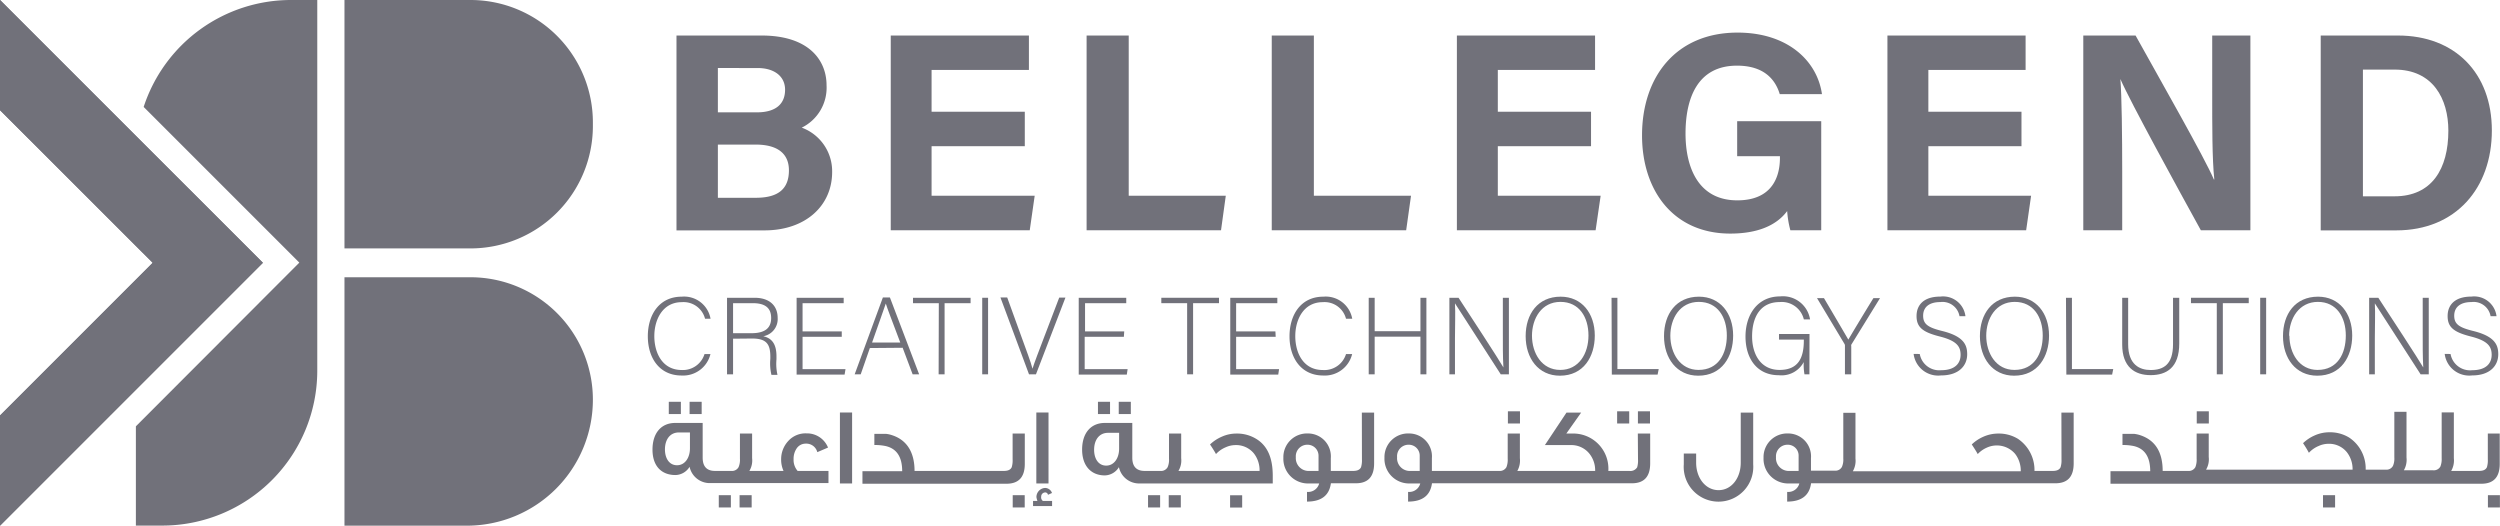
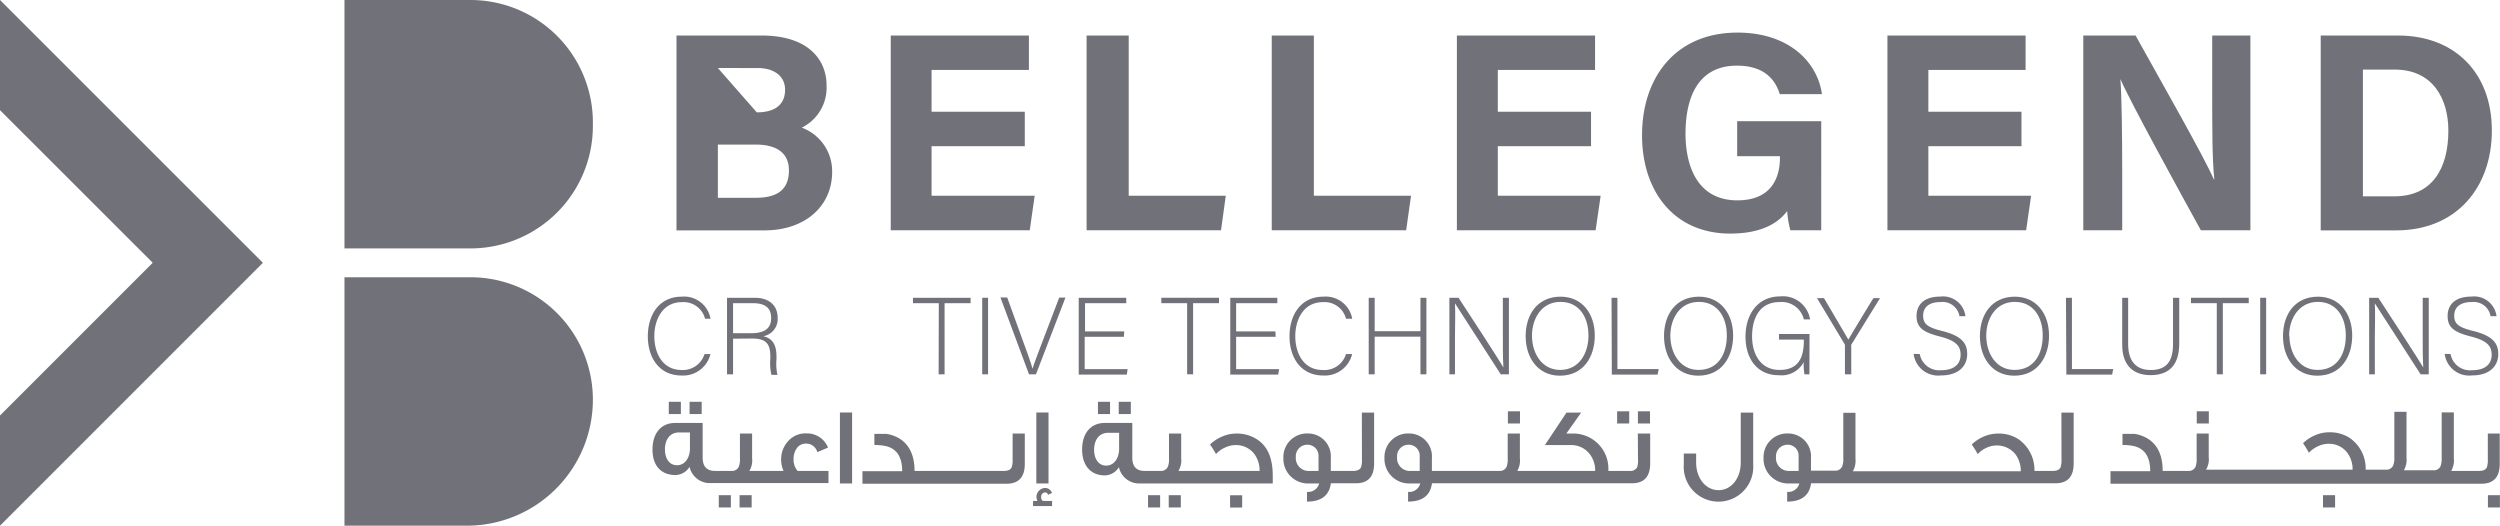
<svg xmlns="http://www.w3.org/2000/svg" viewBox="0 0 273.03 57.41">
  <defs>
    <style>.cls-1{fill:#71717a;}</style>
  </defs>
  <title>fulllogo</title>
  <g id="Layer_2" data-name="Layer 2">
    <g id="Layer_1-2" data-name="Layer 1">
      <path class="cls-1" d="M37.62,0H51.38A13.37,13.37,0,0,1,64.75,13.37v.39A13.37,13.37,0,0,1,51.38,27.13H37.62a0,0,0,0,1,0,0V0A0,0,0,0,1,37.62,0Z" />
      <path class="cls-1" d="M37.62,30.28H51.38A13.37,13.37,0,0,1,64.75,43.65v0A13.76,13.76,0,0,1,51,57.41H37.62a0,0,0,0,1,0,0V30.28A0,0,0,0,1,37.62,30.28Z" />
-       <path class="cls-1" d="M31.78,1.12A16.93,16.93,0,0,0,15.69,12.8l17,17L14.84,47.68V58.52h2.87A16.93,16.93,0,0,0,34.65,41.58V1.12Z" transform="translate(0 -1.12)" />
-       <polygon class="cls-1" points="28.71 28.7 0 57.41 0 45.38 16.68 28.7 0 12.03 0 0 28.71 28.7" />
      <polygon class="cls-1" points="28.71 28.7 0 57.41 0 45.38 16.68 28.7 0 12.03 0 0 28.71 28.7" />
      <rect class="cls-1" x="73.04" y="43.88" width="1.32" height="1.34" />
      <rect class="cls-1" x="75.31" y="43.88" width="1.32" height="1.34" />
      <rect class="cls-1" x="80.77" y="54.08" width="1.32" height="1.34" />
      <rect class="cls-1" x="78.5" y="54.08" width="1.32" height="1.34" />
      <path class="cls-1" d="M86.67,51.27A2,2,0,0,1,87,50.1a1.18,1.18,0,0,1,1-.53,1.24,1.24,0,0,1,1.26.93L90.43,50a2.47,2.47,0,0,0-2.35-1.55,2.54,2.54,0,0,0-2,.84,2.91,2.91,0,0,0-.77,2,3,3,0,0,0,.26,1.26H81.84a2.22,2.22,0,0,0,.3-1.39V48.47H80.81v2.76a2,2,0,0,1-.15.91.82.82,0,0,1-.81.41H78.08c-.9,0-1.34-.5-1.34-1.44v-3.8h-3c-1.53,0-2.48,1.11-2.48,2.91S72.24,53,73.77,53a1.85,1.85,0,0,0,1.54-.9,2.25,2.25,0,0,0,2.17,1.78h13V52.55H87.11A1.82,1.82,0,0,1,86.67,51.27ZM75.35,50.09c0,1-.53,1.84-1.41,1.84s-1.32-.8-1.32-1.72c0-1.12.58-1.86,1.51-1.86h1.22Z" transform="translate(0 -1.12)" />
      <rect class="cls-1" x="91.73" y="45.05" width="1.33" height="7.75" />
      <path class="cls-1" d="M110.59,51.29a2.54,2.54,0,0,1-.1.86c-.13.27-.4.4-.85.4H99.88c0-2-.81-3.35-2.42-3.89a3.09,3.09,0,0,0-.72-.16c-.17,0-.59,0-1.25,0v1.22a5.73,5.73,0,0,1,1.21.11c1.22.27,1.83,1.18,1.83,2.75H94.19v1.37h15.73c1.33,0,2-.72,2-2.17V48.47h-1.33Z" transform="translate(0 -1.12)" />
-       <rect class="cls-1" x="110.6" y="54.08" width="1.31" height="1.34" />
      <rect class="cls-1" x="113.18" y="45.05" width="1.33" height="7.75" />
      <path class="cls-1" d="M113.71,55.37a.45.45,0,0,1,.41-.47.3.3,0,0,1,.33.26l.44-.2a.81.81,0,0,0-.76-.55,1,1,0,0,0-.94,1,2.3,2.3,0,0,0,.11.42h-.48v.56h2.08v-.56h-1A.47.47,0,0,1,113.71,55.37Z" transform="translate(0 -1.12)" />
      <rect class="cls-1" x="122.18" y="43.88" width="1.32" height="1.34" />
      <rect class="cls-1" x="119.91" y="43.88" width="1.32" height="1.34" />
      <rect class="cls-1" x="127.64" y="54.08" width="1.32" height="1.34" />
      <rect class="cls-1" x="125.38" y="54.08" width="1.32" height="1.34" />
      <rect class="cls-1" x="134.34" y="54.09" width="1.32" height="1.34" />
      <path class="cls-1" d="M137.32,49.13a4,4,0,0,0-2.3-.66,3.88,3.88,0,0,0-1.58.34,4.38,4.38,0,0,0-1.29.85c.3.45.52.8.65,1.05a3,3,0,0,1,1.08-.75,2.56,2.56,0,0,1,1-.23,2.51,2.51,0,0,1,2.06.91,3,3,0,0,1,.62,1.91h-8.86a2.22,2.22,0,0,0,.3-1.39V48.47h-1.33v2.76a2,2,0,0,1-.15.91.82.82,0,0,1-.81.41H125c-.9,0-1.34-.5-1.34-1.44v-3.8h-3c-1.53,0-2.48,1.11-2.48,2.91s1,2.82,2.48,2.82a1.85,1.85,0,0,0,1.54-.9,2.25,2.25,0,0,0,2.17,1.78H139v-.84C139,51.19,138.46,49.89,137.32,49.13Zm-15.1,1c0,1-.53,1.84-1.41,1.84s-1.32-.8-1.32-1.72c0-1.12.58-1.86,1.52-1.86h1.21Z" transform="translate(0 -1.12)" />
      <path class="cls-1" d="M148.74,51.29a2.54,2.54,0,0,1-.1.86c-.13.27-.41.4-.85.4h-2.45V51.16a2.5,2.5,0,0,0-2.5-2.7,2.58,2.58,0,0,0-2.68,2.66,2.69,2.69,0,0,0,2.62,2.8h1.29a1.24,1.24,0,0,1-1.33.92V55.9q2.34,0,2.61-2h2.72c1.34,0,2-.72,2-2.17V46.18h-1.34ZM144,52.55h-1.19a1.4,1.4,0,0,1-1.29-1.5,1.26,1.26,0,0,1,1.3-1.36A1.2,1.2,0,0,1,144,50.91Z" transform="translate(0 -1.12)" />
      <rect class="cls-1" x="164.68" y="44.92" width="1.32" height="1.33" />
      <rect class="cls-1" x="176.61" y="44.92" width="1.32" height="1.33" />
      <rect class="cls-1" x="178.88" y="44.92" width="1.32" height="1.33" />
      <path class="cls-1" d="M178.89,51.29a2.63,2.63,0,0,1-.09.86.86.86,0,0,1-.86.4h-2.29a3.84,3.84,0,0,0-4-4.08h-.59l1.62-2.29h-1.6l-2.36,3.55h2.77a2.53,2.53,0,0,1,2.07.91,2.89,2.89,0,0,1,.65,1.91h-8.5a2.32,2.32,0,0,0,.28-1.39V48.47h-1.33v2.76a2.2,2.2,0,0,1-.14.91.82.82,0,0,1-.8.41h-7.34V51.16a2.5,2.5,0,0,0-2.49-2.7,2.58,2.58,0,0,0-2.69,2.66,2.69,2.69,0,0,0,2.63,2.8h1.28a1.24,1.24,0,0,1-1.33.92V55.9q2.34,0,2.61-2h21.83c1.33,0,2-.72,2-2.17V48.47h-1.35Zm-23.84,1.26h-1.19a1.39,1.39,0,0,1-1.28-1.5,1.25,1.25,0,0,1,1.29-1.36,1.19,1.19,0,0,1,1.18,1.22Z" transform="translate(0 -1.12)" />
      <path class="cls-1" d="M190.11,51.65c0,1.67-1,3-2.42,3s-2.45-1.33-2.45-3v-1h-1.35v1.18a3.8,3.8,0,1,0,7.58,0V46.18h-1.36Z" transform="translate(0 -1.12)" />
      <path class="cls-1" d="M225.14,51.29a2.54,2.54,0,0,1-.1.86c-.13.27-.4.4-.85.4h-2a4.11,4.11,0,0,0-1.8-3.5,4,4,0,0,0-2.18-.58,4,4,0,0,0-1.59.34,4.33,4.33,0,0,0-1.28.85c.3.45.52.8.65,1.05A3,3,0,0,1,217,50a2.63,2.63,0,0,1,3.07.68,3,3,0,0,1,.62,1.91H202.35a2.3,2.3,0,0,0,.29-1.39v-5h-1.33v5a2,2,0,0,1-.15.91.8.8,0,0,1-.8.41h-2.58V51.16a2.5,2.5,0,0,0-2.5-2.7,2.58,2.58,0,0,0-2.68,2.66,2.69,2.69,0,0,0,2.62,2.8h1.29a1.24,1.24,0,0,1-1.33.92V55.9c1.55,0,2.43-.66,2.61-2h26.68c1.34,0,2-.72,2-2.17V46.18h-1.34Zm-28.71,1.26h-1.18a1.4,1.4,0,0,1-1.29-1.5,1.26,1.26,0,0,1,1.3-1.36,1.18,1.18,0,0,1,1.17,1.22Z" transform="translate(0 -1.12)" />
      <rect class="cls-1" x="239.91" y="44.92" width="1.32" height="1.33" />
      <rect class="cls-1" x="253.7" y="54.08" width="1.32" height="1.34" />
      <rect class="cls-1" x="271.71" y="54.08" width="1.31" height="1.34" />
      <path class="cls-1" d="M271.7,48.47v2.82a2.54,2.54,0,0,1-.1.86c-.13.27-.4.4-.85.4H267.7a2.3,2.3,0,0,0,.29-1.39v-5h-1.33v5a2.2,2.2,0,0,1-.14.91.82.82,0,0,1-.81.41h-3.18a2.3,2.3,0,0,0,.29-1.39v-5h-1.33v5a2,2,0,0,1-.15.91.8.8,0,0,1-.8.41h-2.18a4.06,4.06,0,0,0-1.8-3.5,4,4,0,0,0-2.18-.58,3.91,3.91,0,0,0-1.58.34,4.33,4.33,0,0,0-1.28.85,12,12,0,0,1,.64,1.05,3,3,0,0,1,1.08-.75,2.56,2.56,0,0,1,1-.23,2.49,2.49,0,0,1,2.06.91,3,3,0,0,1,.63,1.91h-16a2.23,2.23,0,0,0,.29-1.39V48.47H239.9v2.76a2.2,2.2,0,0,1-.14.91.82.82,0,0,1-.81.41h-2.76q0-3.07-2.42-3.89a3.31,3.31,0,0,0-.72-.16c-.17,0-.59,0-1.25,0v1.22a5.79,5.79,0,0,1,1.21.11c1.21.27,1.82,1.18,1.82,2.75h-4.34v1.37H271c1.33,0,2-.72,2-2.17V48.47Z" transform="translate(0 -1.12)" />
      <path class="cls-1" d="M77.59,39.79a3.07,3.07,0,0,1-3.16,2.34c-2.41,0-3.68-1.92-3.68-4.28s1.25-4.33,3.7-4.33a2.93,2.93,0,0,1,3.15,2.41H77a2.42,2.42,0,0,0-2.54-1.81c-2.09,0-3,1.9-3,3.71s.86,3.7,3,3.7a2.47,2.47,0,0,0,2.48-1.74Z" transform="translate(0 -1.12)" />
      <path class="cls-1" d="M80.06,38.11V42H79.4V33.64h3c1.66,0,2.53.88,2.53,2.2a1.9,1.9,0,0,1-1.57,2c.87.2,1.44.77,1.44,2.19v.33a5.43,5.43,0,0,0,.11,1.7h-.66a5.48,5.48,0,0,1-.12-1.75v-.22c0-1.38-.41-2-2-2Zm0-.6h2c1.47,0,2.16-.55,2.16-1.66s-.67-1.62-2-1.62H80.06Z" transform="translate(0 -1.12)" />
-       <path class="cls-1" d="M91.93,37.9H87.65v3.53h4.69l-.1.6H87V33.64h5.14v.59H87.65v3.08h4.28Z" transform="translate(0 -1.12)" />
-       <path class="cls-1" d="M95,39.13,94,42h-.66l3.08-8.39h.77L100.38,42h-.71l-1.09-2.9Zm3.32-.6c-.94-2.5-1.41-3.7-1.58-4.26h0c-.21.64-.75,2.12-1.5,4.26Z" transform="translate(0 -1.12)" />
      <path class="cls-1" d="M102.53,34.23H99.71v-.59H106v.59h-2.84V42h-.65Z" transform="translate(0 -1.12)" />
      <path class="cls-1" d="M107.91,33.64V42h-.64V33.64Z" transform="translate(0 -1.12)" />
      <path class="cls-1" d="M112.38,42l-3.12-8.39H110L111.59,38c.46,1.28,1,2.68,1.17,3.39h0c.19-.63.76-2.1,1.23-3.34l1.69-4.43h.68L113.14,42Z" transform="translate(0 -1.12)" />
      <path class="cls-1" d="M122.74,37.9h-4.28v3.53h4.69l-.09.6h-5.25V33.64H123v.59h-4.5v3.08h4.28Z" transform="translate(0 -1.12)" />
      <path class="cls-1" d="M129.65,34.23h-2.82v-.59h6.3v.59H130.3V42h-.65Z" transform="translate(0 -1.12)" />
      <path class="cls-1" d="M139.32,37.9H135v3.53h4.69l-.09.6h-5.24V33.64h5.14v.59H135v3.08h4.29Z" transform="translate(0 -1.12)" />
      <path class="cls-1" d="M147.67,39.79a3.07,3.07,0,0,1-3.16,2.34c-2.41,0-3.68-1.92-3.68-4.28s1.25-4.33,3.69-4.33a2.94,2.94,0,0,1,3.16,2.41H147a2.42,2.42,0,0,0-2.54-1.81c-2.09,0-3,1.9-3,3.71s.86,3.7,3,3.7A2.47,2.47,0,0,0,147,39.79Z" transform="translate(0 -1.12)" />
      <path class="cls-1" d="M149.48,33.64h.65v3.65h5V33.64h.65V42h-.65V37.89h-5V42h-.65Z" transform="translate(0 -1.12)" />
      <path class="cls-1" d="M158.29,42V33.64h1c1.31,2,4.38,6.7,4.9,7.61h0c-.07-1.21-.06-2.45-.06-3.81v-3.8h.66V42h-.89l-5-7.75h0c.06,1.11,0,2.33,0,3.85V42Z" transform="translate(0 -1.12)" />
      <path class="cls-1" d="M174.17,37.77c0,2.29-1.22,4.38-3.81,4.38-2.36,0-3.74-1.91-3.74-4.32s1.33-4.31,3.82-4.31C172.75,33.52,174.17,35.33,174.17,37.77Zm-6.86,0c0,1.93,1.07,3.75,3.09,3.75s3.08-1.77,3.08-3.76-1-3.67-3.06-3.67S167.31,35.9,167.31,37.8Z" transform="translate(0 -1.12)" />
      <path class="cls-1" d="M176,33.64h.64v7.79h4.51l-.12.6h-5Z" transform="translate(0 -1.12)" />
      <path class="cls-1" d="M189.28,37.77c0,2.29-1.22,4.38-3.81,4.38-2.36,0-3.74-1.91-3.74-4.32s1.33-4.31,3.82-4.31C187.85,33.52,189.28,35.33,189.28,37.77Zm-6.86,0c0,1.93,1.07,3.75,3.08,3.75,2.17,0,3.09-1.77,3.09-3.76s-1-3.67-3.06-3.67S182.42,35.9,182.42,37.8Z" transform="translate(0 -1.12)" />
      <path class="cls-1" d="M197.61,42h-.54a6.11,6.11,0,0,1-.08-1.34,2.74,2.74,0,0,1-2.71,1.44c-2.41,0-3.65-1.84-3.65-4.23s1.32-4.38,3.78-4.38A3,3,0,0,1,197.68,36H197a2.48,2.48,0,0,0-2.65-1.89c-2.09,0-3,1.63-3,3.75,0,1.92.92,3.66,3,3.66S197,40.16,197,38.3v-.09h-2.71V37.6h3.33Z" transform="translate(0 -1.12)" />
      <path class="cls-1" d="M201.49,42V38.88a.37.37,0,0,0-.05-.2l-3-5h.76c.84,1.42,2.3,3.91,2.66,4.53.36-.62,1.84-3.08,2.74-4.53h.72l-3.14,5.09a.45.45,0,0,0,0,.18V42Z" transform="translate(0 -1.12)" />
      <path class="cls-1" d="M209.66,39.78A2.16,2.16,0,0,0,212,41.55c1.53,0,2.12-.77,2.12-1.68s-.42-1.53-2.27-2-2.54-1-2.54-2.23.8-2.13,2.6-2.13a2.46,2.46,0,0,1,2.74,2.14H214a1.88,1.88,0,0,0-2.1-1.54c-1.22,0-1.87.56-1.87,1.49s.55,1.29,2.09,1.67c2.37.59,2.72,1.54,2.72,2.54,0,1.24-.9,2.31-2.85,2.31a2.7,2.7,0,0,1-3-2.35Z" transform="translate(0 -1.12)" />
      <path class="cls-1" d="M223.78,37.77c0,2.29-1.22,4.38-3.81,4.38-2.36,0-3.74-1.91-3.74-4.32s1.33-4.31,3.82-4.31C222.35,33.52,223.78,35.33,223.78,37.77Zm-6.86,0c0,1.93,1.07,3.75,3.08,3.75,2.17,0,3.09-1.77,3.09-3.76s-1-3.67-3.06-3.67S216.92,35.9,216.92,37.8Z" transform="translate(0 -1.12)" />
      <path class="cls-1" d="M225.63,33.64h.65v7.79h4.51l-.12.6h-5Z" transform="translate(0 -1.12)" />
      <path class="cls-1" d="M232.42,33.64v5.08c0,2.23,1.26,2.81,2.45,2.81,1.4,0,2.45-.59,2.45-2.81V33.64H238v5c0,2.63-1.39,3.45-3.13,3.45s-3.1-.9-3.1-3.34V33.64Z" transform="translate(0 -1.12)" />
      <path class="cls-1" d="M242.1,34.23h-2.82v-.59h6.31v.59h-2.83V42h-.66Z" transform="translate(0 -1.12)" />
      <path class="cls-1" d="M247.49,33.64V42h-.65V33.64Z" transform="translate(0 -1.12)" />
      <path class="cls-1" d="M256.89,37.77c0,2.29-1.22,4.38-3.81,4.38-2.37,0-3.75-1.91-3.75-4.32s1.33-4.31,3.83-4.31C255.46,33.52,256.89,35.33,256.89,37.77Zm-6.86,0c0,1.93,1.07,3.75,3.08,3.75,2.17,0,3.08-1.77,3.08-3.76s-1-3.67-3.05-3.67S250,35.9,250,37.8Z" transform="translate(0 -1.12)" />
      <path class="cls-1" d="M258.74,42V33.64h1c1.31,2,4.38,6.7,4.91,7.61h0c-.07-1.21-.06-2.45-.06-3.81v-3.8h.66V42h-.89l-5-7.75h0c.06,1.11,0,2.33,0,3.85V42Z" transform="translate(0 -1.12)" />
      <path class="cls-1" d="M267.63,39.78A2.16,2.16,0,0,0,270,41.55c1.53,0,2.12-.77,2.12-1.68s-.42-1.53-2.27-2-2.54-1-2.54-2.23.8-2.13,2.6-2.13a2.46,2.46,0,0,1,2.74,2.14H272a1.88,1.88,0,0,0-2.1-1.54c-1.21,0-1.87.56-1.87,1.49s.55,1.29,2.09,1.67c2.37.59,2.72,1.54,2.72,2.54,0,1.24-.9,2.31-2.85,2.31a2.7,2.7,0,0,1-3-2.35Z" transform="translate(0 -1.12)" />
-       <path class="cls-1" d="M73.88,5h9.3c5.14,0,7.09,2.68,7.09,5.44a4.86,4.86,0,0,1-2.71,4.62,5.07,5.07,0,0,1,3.32,4.85c0,3.64-2.86,6.37-7.39,6.37H73.88Zm8.77,8.39c2.18,0,3.09-1,3.09-2.47s-1.18-2.37-3-2.37H78.4v4.84ZM78.4,22.72h4.15c2.48,0,3.61-1,3.61-3,0-1.72-1.11-2.81-3.64-2.81H78.4Z" transform="translate(0 -1.12)" />
+       <path class="cls-1" d="M73.88,5h9.3c5.14,0,7.09,2.68,7.09,5.44a4.86,4.86,0,0,1-2.71,4.62,5.07,5.07,0,0,1,3.32,4.85c0,3.64-2.86,6.37-7.39,6.37H73.88Zm8.77,8.39c2.18,0,3.09-1,3.09-2.47s-1.18-2.37-3-2.37H78.4ZM78.4,22.72h4.15c2.48,0,3.61-1,3.61-3,0-1.72-1.11-2.81-3.64-2.81H78.4Z" transform="translate(0 -1.12)" />
      <path class="cls-1" d="M111.92,17.09H101.74V22.5H113l-.54,3.77H97.28V5h15.09V8.76H101.74v4.56h10.18Z" transform="translate(0 -1.12)" />
      <path class="cls-1" d="M118.67,5h4.6V22.5h10.6l-.52,3.77H118.67Z" transform="translate(0 -1.12)" />
      <path class="cls-1" d="M138.89,5h4.6V22.5H154.1l-.53,3.77H138.89Z" transform="translate(0 -1.12)" />
      <path class="cls-1" d="M173.76,17.09H163.58V22.5h11.23l-.55,3.77H159.11V5H174.2V8.76H163.58v4.56h10.18Z" transform="translate(0 -1.12)" />
      <path class="cls-1" d="M198.9,26.27h-3.37a10.83,10.83,0,0,1-.35-2.1c-1.18,1.59-3.26,2.46-6.22,2.46-6.18,0-9.63-4.67-9.63-10.73,0-6.4,3.72-11.22,10.43-11.22,5.48,0,8.7,3.09,9.22,6.72h-4.61c-.43-1.43-1.56-3.11-4.67-3.11-4.37,0-5.62,3.65-5.62,7.41S185.51,23,189.73,23c3.93,0,4.66-2.73,4.66-4.63v-.19h-4.67V14.36h9.18Z" transform="translate(0 -1.12)" />
      <path class="cls-1" d="M220.77,17.09H210.6V22.5h11.22l-.54,3.77H206.13V5h15.09V8.76H210.6v4.56h10.17Z" transform="translate(0 -1.12)" />
      <path class="cls-1" d="M227.52,26.27V5h5.71c2.65,4.78,7.57,13.4,8.55,15.72h.05c-.24-2.23-.23-5.92-.23-9.41V5h4.17V26.27h-5.41c-2.29-4.16-7.73-14.06-8.79-16.52h0c.15,1.87.2,6.24.2,10.05v6.47Z" transform="translate(0 -1.12)" />
      <path class="cls-1" d="M253.45,5h8.44c6.2,0,10.25,4.08,10.25,10.37s-3.93,10.91-10.44,10.91h-8.25Zm4.61,17.56h3.45c4.08,0,5.88-3,5.88-7.17,0-3.48-1.69-6.67-5.86-6.67h-3.47Z" transform="translate(0 -1.12)" />
    </g>
  </g>
</svg>